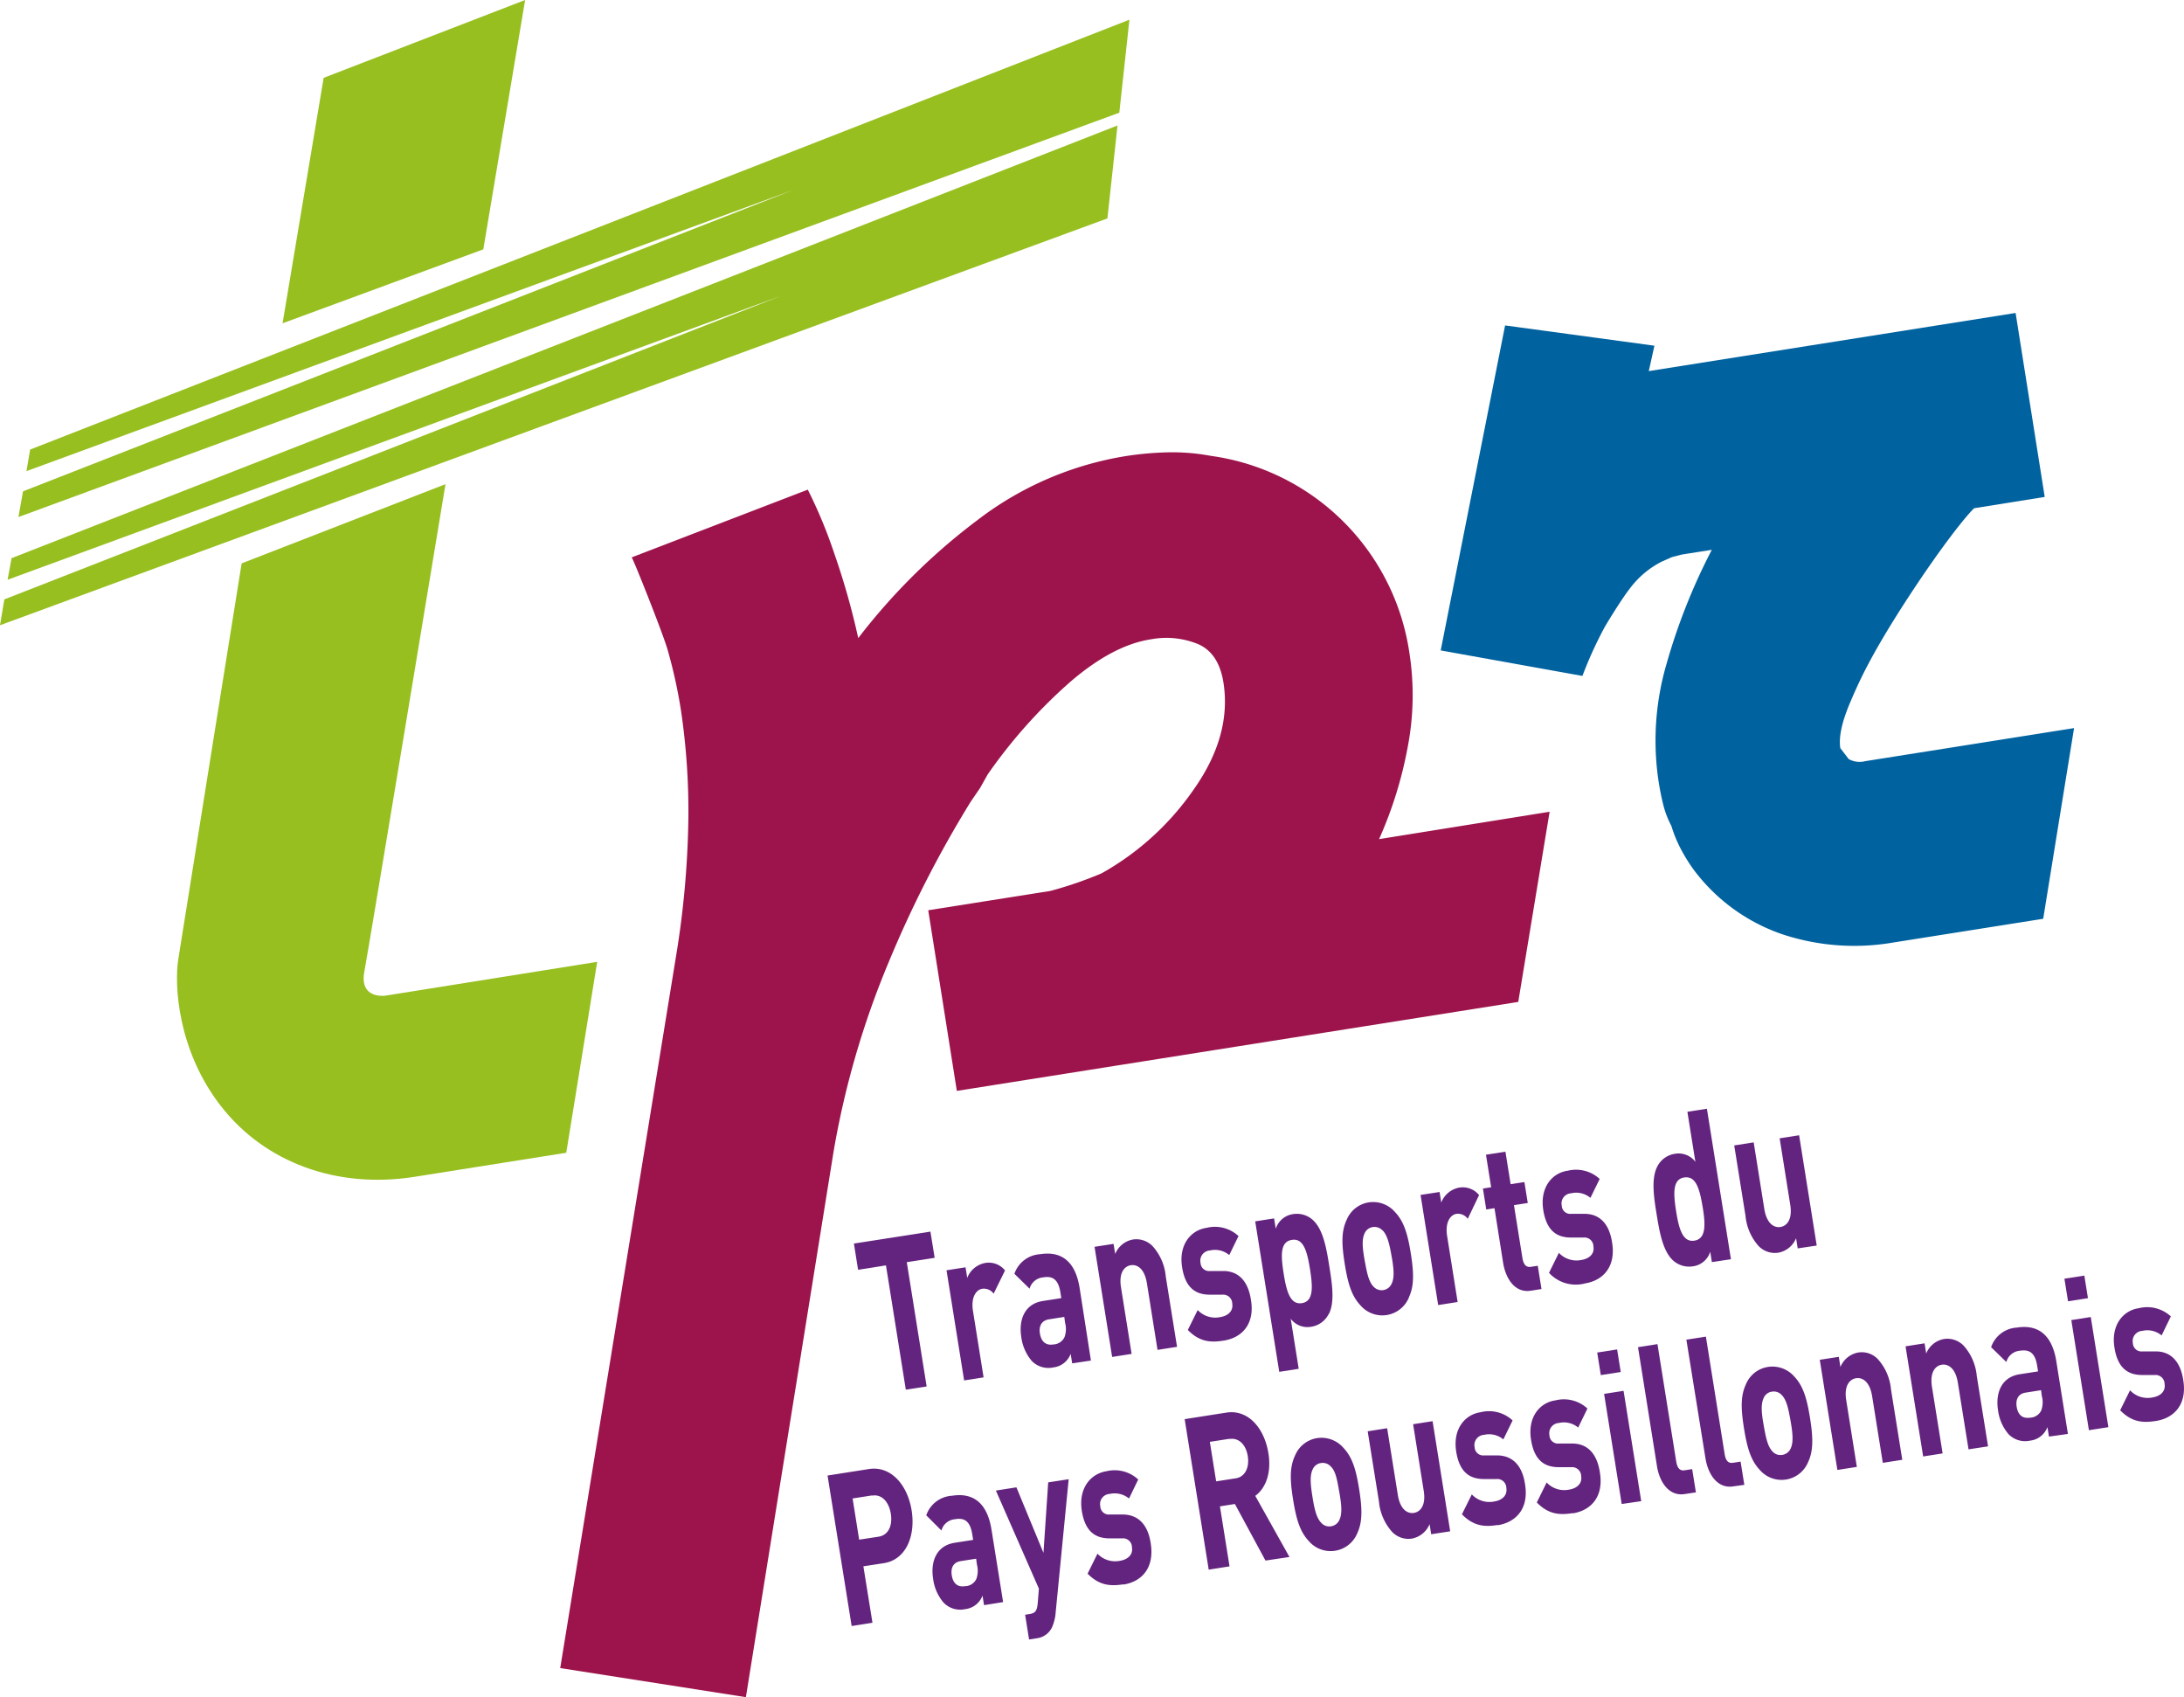
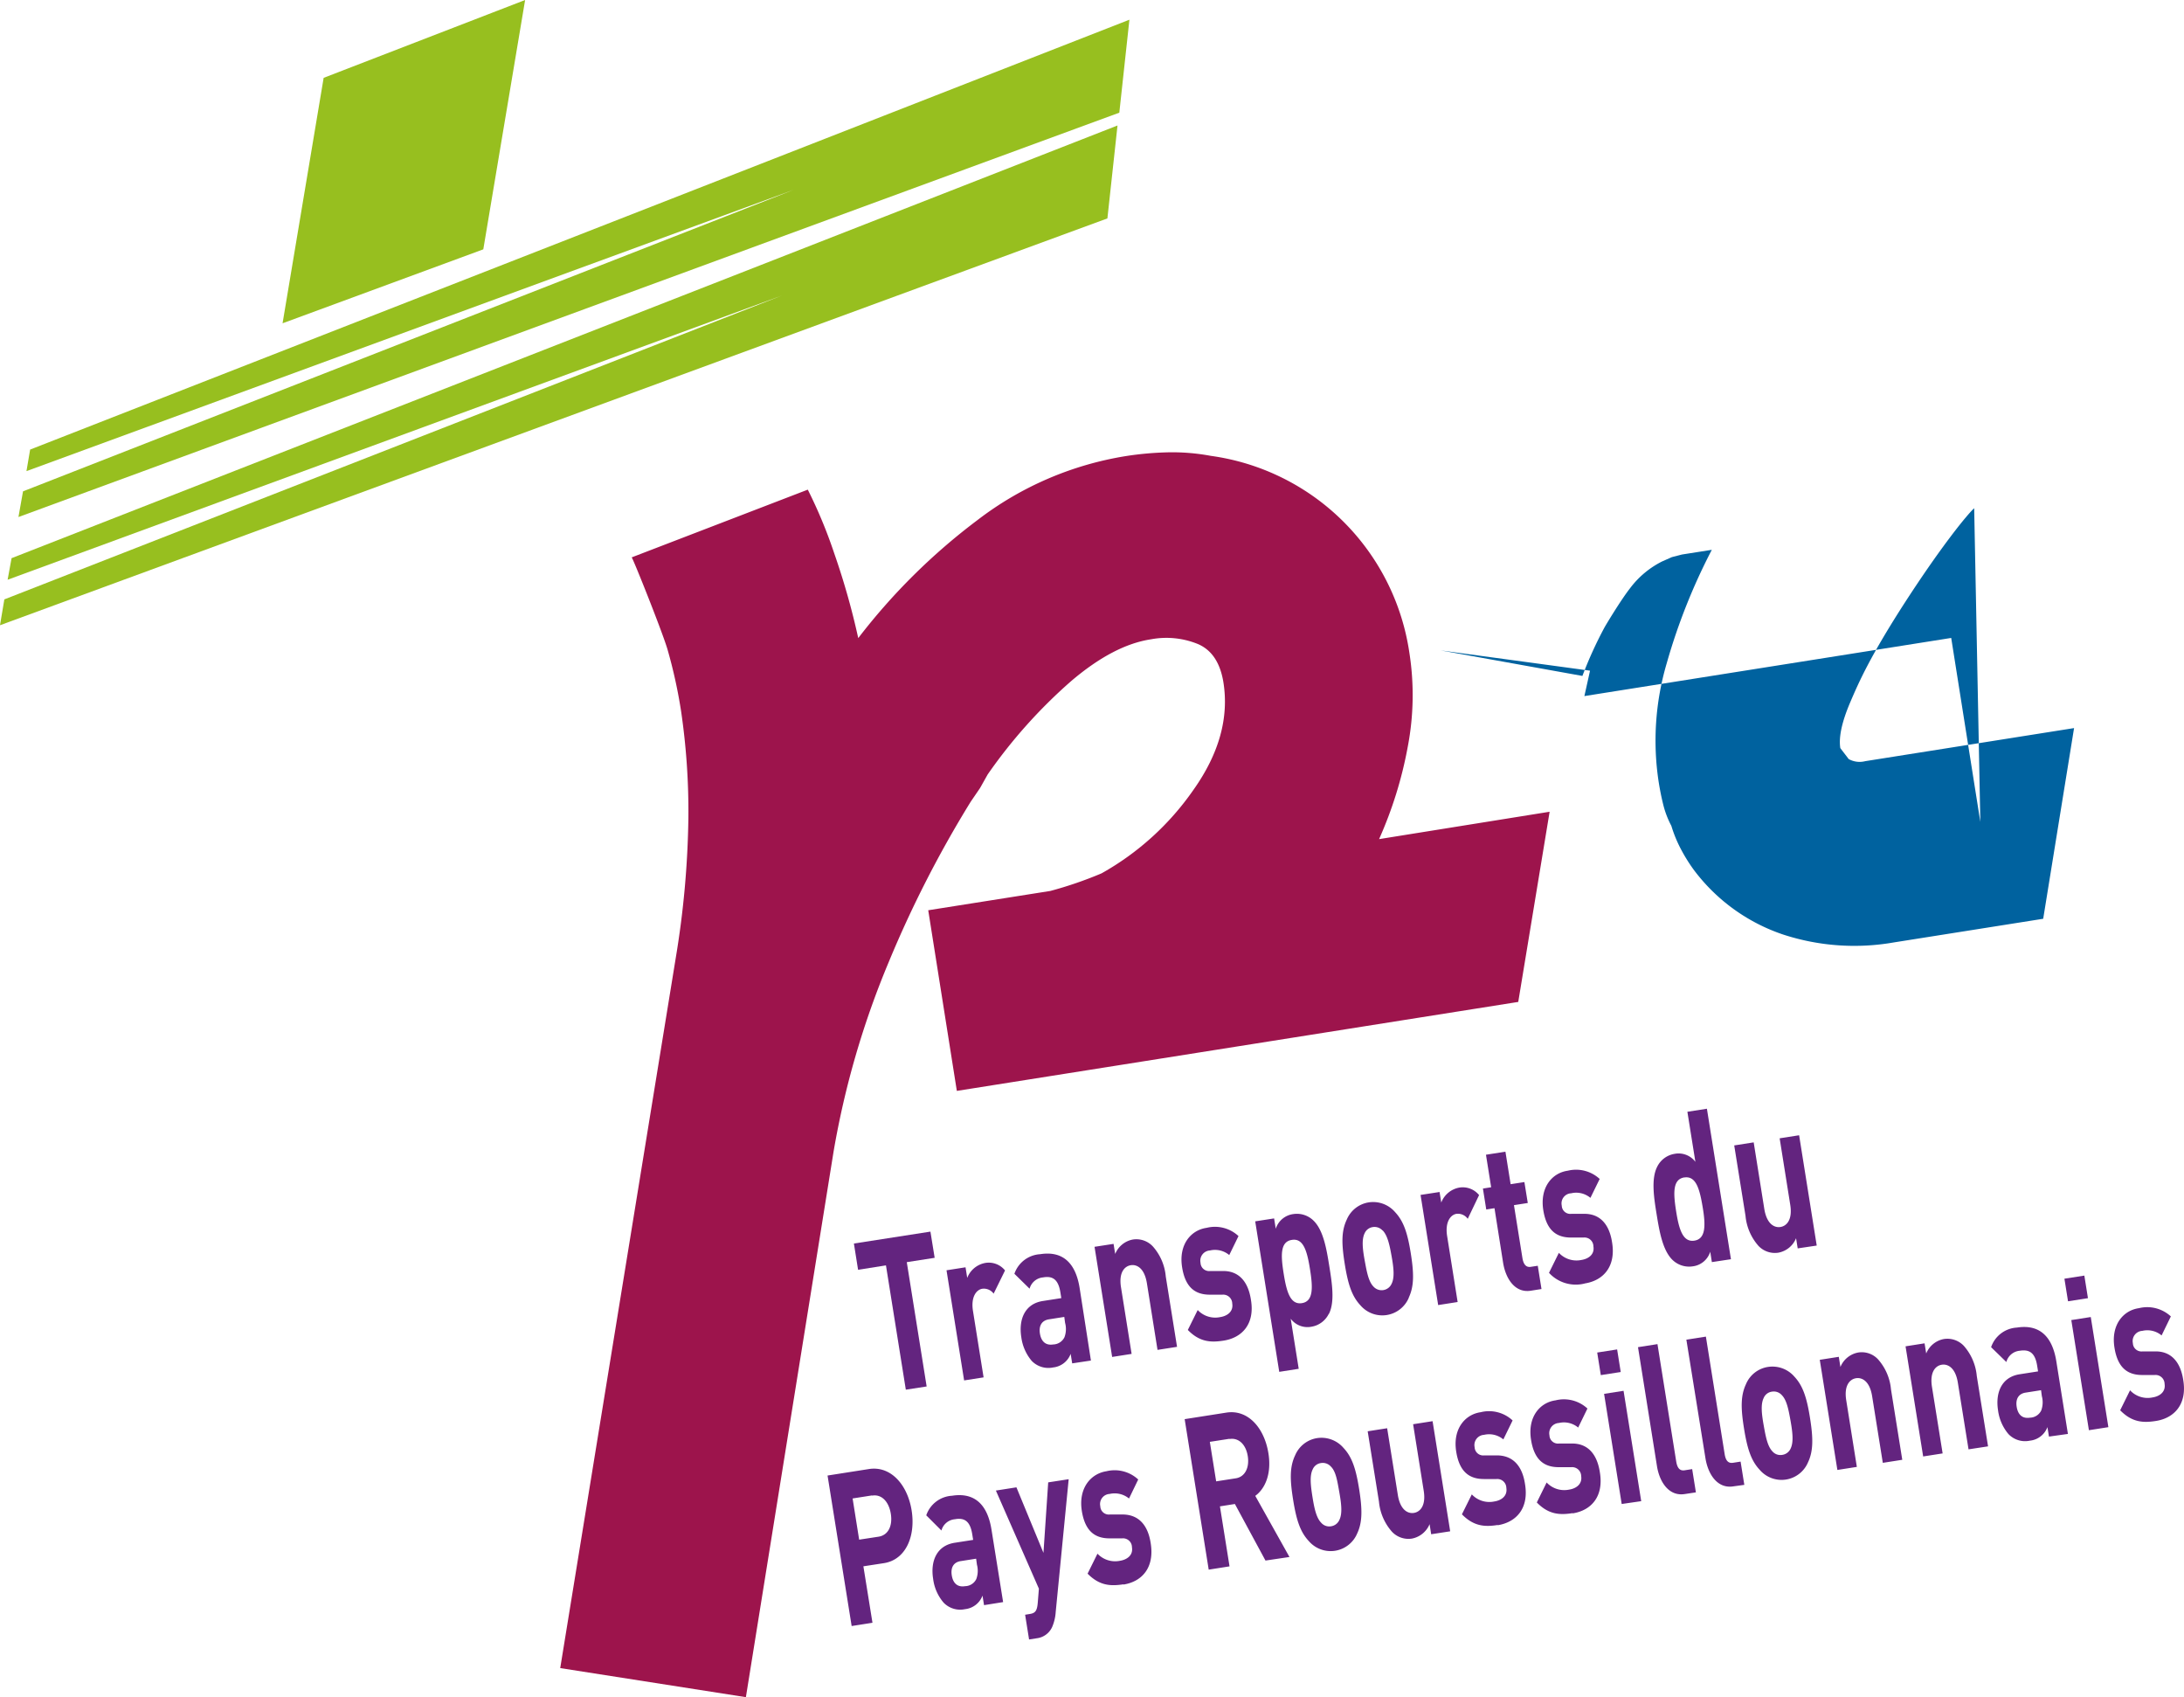
<svg xmlns="http://www.w3.org/2000/svg" id="Calque_1" data-name="Calque 1" viewBox="0 0 387 300.66">
  <defs>
    <style>.cls-1{fill:#00629f;}.cls-2{fill:#9d144c;}.cls-3{fill:#63247f;}.cls-4{fill:#97bf1f;}</style>
  </defs>
-   <path class="cls-1" d="M401,426.38c-1.18,1.07-5.61,6.44-12.11,16.45-6.34,9.79-8.37,14.46-9.85,17.92s-2.07,6.18-1.76,8.13l1.49,1.94a4,4,0,0,0,2.93.37l37-5.86-5.47,33.78-26.41,4.18a40.66,40.66,0,0,1-19.68-1.39,32.84,32.84,0,0,1-15.87-11.52,29.84,29.84,0,0,1-2.26-3.65,23.19,23.19,0,0,1-1.67-4.08,16.42,16.42,0,0,1-1.44-3.77c-.32-1.29-.58-2.59-.79-3.9a48.32,48.32,0,0,1,1.4-21.1,106.47,106.47,0,0,1,8-20.13l-5.28.83-1.79.46-1.74.77a16.14,16.14,0,0,0-5.68,4.75c-1.69,2.16-4.39,6.67-4.56,7a72,72,0,0,0-3.88,8.53l-25.11-4.52L317.88,394l26.46,3.59-1,4.5,65-10.3,5.16,32.59Z" transform="translate(-51.18 -336.35)" />
+   <path class="cls-1" d="M401,426.38c-1.18,1.07-5.61,6.44-12.11,16.45-6.34,9.79-8.37,14.46-9.85,17.92s-2.07,6.18-1.76,8.13l1.49,1.94a4,4,0,0,0,2.93.37l37-5.86-5.47,33.78-26.41,4.18a40.66,40.66,0,0,1-19.68-1.39,32.84,32.84,0,0,1-15.87-11.52,29.84,29.84,0,0,1-2.26-3.65,23.19,23.19,0,0,1-1.67-4.08,16.42,16.42,0,0,1-1.44-3.77c-.32-1.29-.58-2.59-.79-3.9a48.32,48.32,0,0,1,1.4-21.1,106.47,106.47,0,0,1,8-20.13l-5.28.83-1.79.46-1.74.77a16.14,16.14,0,0,0-5.68,4.75c-1.69,2.16-4.39,6.67-4.56,7a72,72,0,0,0-3.88,8.53l-25.11-4.52l26.46,3.59-1,4.5,65-10.3,5.16,32.59Z" transform="translate(-51.18 -336.35)" />
  <path class="cls-2" d="M320.21,513.84,220.73,529.6l-5.07-32,21.64-3.42a69.77,69.77,0,0,0,9.06-3.11,48.85,48.85,0,0,0,16.27-14.76q6.83-9.62,5.34-19.06c-.56-3.47-2.05-5.74-4.5-6.8a14.79,14.79,0,0,0-8.33-.85q-6.64,1-14.17,7.42a90.75,90.75,0,0,0-14.78,16.53l-1.34,2.39-1.66,2.43a198.71,198.71,0,0,0-14.58,28.53,153.83,153.83,0,0,0-9.72,33.44L183.35,637l-32.9-5.15L170.93,506a163.44,163.44,0,0,0,2.23-24.74,121.89,121.89,0,0,0-1.28-18.84,88.46,88.46,0,0,0-2.45-11.13c-1-3.3-6.07-16-6.32-16.2l31.21-12a85.88,85.88,0,0,1,4.69,11.3,130.87,130.87,0,0,1,4.25,15,109.51,109.51,0,0,1,21.09-20.88,58.36,58.36,0,0,1,26.36-11.37,56.68,56.68,0,0,1,7.4-.66,37.3,37.3,0,0,1,7.6.62A41.25,41.25,0,0,1,300.92,452a48.49,48.49,0,0,1-.28,16.59A71.74,71.74,0,0,1,295.55,485l30.22-4.85Z" transform="translate(-51.18 -336.35)" />
  <polygon class="cls-3" points="160.68 223.59 164.2 245.61 160.51 246.18 156.99 224.16 152.05 224.94 151.31 220.29 164.87 218.18 165.62 222.82 160.68 223.59" />
  <path class="cls-3" d="M227.25,565.52a2.14,2.14,0,0,0-2-.87c-1.07.16-2.06,1.47-1.66,3.94l1.88,11.76-3.45.54-3.12-19.51,3.37-.53.3,1.88a4.24,4.24,0,0,1,3.14-2.64,3.69,3.69,0,0,1,3.56,1.32Zm13.92,12.35-.27-1.69a3.73,3.73,0,0,1-3.1,2.41,4.1,4.1,0,0,1-3.81-1.17,8.14,8.14,0,0,1-1.84-4.21c-.49-3.11.61-5.89,3.82-6.39l3.27-.51-.16-1c-.34-2.14-1.23-3-3.06-2.67a2.72,2.72,0,0,0-2.4,2L230.93,562a5.14,5.14,0,0,1,4.56-3.47c3.88-.61,6.27,1.4,7,6l2,12.84Zm-1.4-8.23-2.73.43c-1.25.2-1.81,1.13-1.59,2.51s1,2.15,2.35,1.94a2.29,2.29,0,0,0,2-1.28,4.15,4.15,0,0,0,.11-2.55Zm16.52,5.84-1.88-11.8c-.43-2.66-1.76-3.37-2.85-3.2s-2.17,1.26-1.74,3.92l1.88,11.79-3.45.54-3.12-19.51,3.37-.52.29,1.79a4.21,4.21,0,0,1,3.13-2.56,4,4,0,0,1,3.54,1.22,9.22,9.22,0,0,1,2.29,5.32l2,12.47ZM268,573.84c-2.18.34-4.2.31-6.34-1.89l1.75-3.53a4.26,4.26,0,0,0,4,1.25c1.19-.18,2.35-.94,2.12-2.4a1.6,1.6,0,0,0-1.75-1.57l-2.22,0c-2.55,0-4.34-1.24-4.91-4.84-.65-4,1.53-6.6,4.34-7a6.12,6.12,0,0,1,5.65,1.46L269,558.68a3.94,3.94,0,0,0-3.42-.81,1.81,1.81,0,0,0-1.67,2.18,1.52,1.52,0,0,0,1.7,1.46l2.23,0c2.79-.05,4.5,1.79,5,5.09C273.57,570.86,271.3,573.33,268,573.84Zm18.64-4.75a4.18,4.18,0,0,1-3.09,2.29,3.7,3.7,0,0,1-3.66-1.42l1.42,8.87-3.45.54-4.26-26.66,3.35-.52.29,1.83a3.78,3.78,0,0,1,3.12-2.6,4.2,4.2,0,0,1,3.65,1.24c1.7,1.73,2.25,5.06,2.72,8S287.74,566.93,286.67,569.09ZM280.08,556c-2.07.32-1.95,2.76-1.44,5.95s1.16,5.57,3.23,5.25,1.95-2.8,1.44-6S282.15,555.64,280.08,556Zm20.74,10.24a5.1,5.1,0,0,1-8.58,1.34c-1.54-1.64-2.21-3.8-2.78-7.36s-.6-5.78.36-7.81a5.07,5.07,0,0,1,3.89-3.06,5.13,5.13,0,0,1,4.68,1.73c1.54,1.64,2.22,3.79,2.78,7.31S301.77,564.17,300.82,566.2Zm-4.65-11.9a1.92,1.92,0,0,0-1.76-.61A1.85,1.85,0,0,0,293,554.8c-.56,1.12-.37,2.82,0,4.84s.68,3.74,1.56,4.63a1.94,1.94,0,0,0,3.21-.5c.56-1.12.36-2.86,0-4.88S297.05,555.2,296.17,554.3Zm15.09-2.08a2.14,2.14,0,0,0-2-.88c-1.06.17-2.05,1.47-1.65,3.95L309.47,567l-3.45.54-3.12-19.51,3.37-.52.3,1.87a4.23,4.23,0,0,1,3.14-2.64,3.73,3.73,0,0,1,3.56,1.32ZM322.42,565c-2.82.44-4.46-2.18-4.9-5L316,550.38l-1.46.23-.59-3.71,1.46-.23-.92-5.76,3.45-.54.92,5.76,2.44-.38.6,3.71-2.45.38,1.5,9.36c.18,1.13.65,1.7,1.48,1.57l1.24-.19.66,4.12Zm9.58-1.28a6.43,6.43,0,0,1-6.34-1.89l1.75-3.54a4.27,4.27,0,0,0,4,1.26c1.2-.19,2.36-.94,2.12-2.4a1.58,1.58,0,0,0-1.74-1.57l-2.23,0c-2.55,0-4.33-1.24-4.91-4.84-.64-4,1.53-6.61,4.34-7a6.17,6.17,0,0,1,5.65,1.46L333,548.55a3.92,3.92,0,0,0-3.42-.81,1.79,1.79,0,0,0-1.66,2.18,1.51,1.51,0,0,0,1.7,1.46l2.22,0c2.8-.05,4.51,1.79,5,5.08C337.54,560.73,335.27,563.2,332,563.71Zm22.52-3.79-.29-1.84a3.72,3.72,0,0,1-3.09,2.59,4.24,4.24,0,0,1-3.68-1.22c-1.7-1.74-2.26-5.1-2.73-8s-1-6.26.1-8.42a4.18,4.18,0,0,1,3.09-2.29,3.73,3.73,0,0,1,3.68,1.42l-1.42-8.87,3.46-.54,4.26,26.66Zm-4.89-15c-2.07.33-1.95,2.77-1.45,5.95s1.17,5.57,3.24,5.25,2-2.8,1.46-6S351.7,544.62,349.63,544.94Zm20.1,12.57-.29-1.8a4.21,4.21,0,0,1-3.13,2.56,4,4,0,0,1-3.54-1.21,9.34,9.34,0,0,1-2.29-5.32l-2-12.47,3.45-.54,1.88,11.79c.43,2.66,1.77,3.37,2.86,3.2s2.16-1.26,1.74-3.91L366.53,538l3.45-.54L373.1,557Z" transform="translate(-51.18 -336.35)" />
  <path class="cls-3" d="M207.81,613.26l-3.64.56,1.61,10-3.69.58-4.27-26.66,7.33-1.15c3.9-.61,6.85,2.81,7.57,7.34S211.71,612.65,207.81,613.26Zm-2.1-12-3.45.54,1.16,7.3,3.46-.53c1.67-.27,2.5-1.89,2.15-4.06S207.38,601,205.71,601.3Zm19.84,19.44-.27-1.69a3.72,3.72,0,0,1-3.1,2.4,4.07,4.07,0,0,1-3.81-1.17,8,8,0,0,1-1.84-4.2c-.5-3.11.61-5.89,3.82-6.39l3.27-.51-.16-1c-.34-2.13-1.23-3-3.06-2.66a2.71,2.71,0,0,0-2.4,2l-2.69-2.69a5.13,5.13,0,0,1,4.56-3.47c3.88-.61,6.26,1.4,7,6l2.06,12.84Zm-1.4-8.23-2.74.43c-1.24.19-1.8,1.12-1.58,2.51s1,2.15,2.35,1.93a2.26,2.26,0,0,0,2-1.27,4.23,4.23,0,0,0,.11-2.55Zm14.1,9.43a8,8,0,0,1-.63,2.67,3.44,3.44,0,0,1-2.74,2l-1.35.21-.7-4.38.8-.13c1-.15,1.32-.55,1.44-2l.2-2.49-7.62-17.38,3.64-.57,4.79,11.61.84-12.49,3.63-.56Zm12-4.89c-2.18.33-4.2.3-6.35-1.89l1.75-3.54a4.29,4.29,0,0,0,4,1.26c1.19-.19,2.35-.94,2.11-2.4a1.58,1.58,0,0,0-1.74-1.57l-2.23,0c-2.55,0-4.33-1.24-4.91-4.84-.64-4,1.53-6.61,4.35-7.05a6.15,6.15,0,0,1,5.64,1.46l-1.63,3.37a4,4,0,0,0-3.43-.81,1.79,1.79,0,0,0-1.66,2.18,1.51,1.51,0,0,0,1.7,1.46l2.23,0c2.79,0,4.5,1.79,5,5.08C255.79,614.07,253.52,616.54,250.26,617.05Zm25.17-4.21L270,602.78l-2.65.42,1.7,10.63-3.69.58-4.26-26.66,7.4-1.16c3.85-.6,6.73,2.75,7.44,7.21.6,3.74-.65,6.32-2.33,7.54l6.06,10.83Zm-6.38-21.57-3.48.54,1.12,7,3.48-.54c1.62-.25,2.45-1.88,2.12-3.94S270.66,591,269.05,591.27ZM291.67,608a5.1,5.1,0,0,1-8.58,1.34c-1.54-1.64-2.21-3.8-2.78-7.36s-.6-5.78.36-7.81a5.08,5.08,0,0,1,3.89-3.06,5.15,5.15,0,0,1,4.68,1.73c1.55,1.64,2.22,3.8,2.78,7.32S292.62,606,291.67,608ZM287,596.14a1.92,1.92,0,0,0-1.76-.61,1.85,1.85,0,0,0-1.45,1.11c-.56,1.12-.37,2.82-.05,4.84s.68,3.74,1.56,4.63a1.87,1.87,0,0,0,1.73.62,1.9,1.9,0,0,0,1.48-1.12c.56-1.12.36-2.85,0-4.88S287.9,597,287,596.14Zm17.78,12-.28-1.79a4.25,4.25,0,0,1-3.13,2.56,4,4,0,0,1-3.54-1.22,9.32,9.32,0,0,1-2.3-5.32l-2-12.47,3.45-.54,1.89,11.8c.42,2.66,1.76,3.37,2.85,3.2s2.17-1.26,1.74-3.92l-1.88-11.79,3.45-.54,3.12,19.51Zm11.79-1.64c-2.17.34-4.19.31-6.34-1.89l1.75-3.53a4.26,4.26,0,0,0,4,1.25c1.2-.18,2.35-.94,2.12-2.4a1.6,1.6,0,0,0-1.75-1.57l-2.22,0c-2.55,0-4.34-1.24-4.91-4.84-.65-4,1.53-6.6,4.34-7a6.12,6.12,0,0,1,5.65,1.46l-1.64,3.36a3.94,3.94,0,0,0-3.42-.81,1.81,1.81,0,0,0-1.67,2.18,1.52,1.52,0,0,0,1.71,1.46l2.22,0c2.8,0,4.51,1.79,5,5.09C322.13,603.56,319.86,606,316.59,606.54Zm13.27-2.1c-2.18.34-4.2.31-6.34-1.89l1.74-3.54a4.27,4.27,0,0,0,4,1.26c1.19-.18,2.35-.94,2.12-2.4a1.6,1.6,0,0,0-1.75-1.57l-2.22,0c-2.55,0-4.34-1.24-4.91-4.84-.65-4,1.52-6.61,4.34-7a6.14,6.14,0,0,1,5.65,1.45l-1.64,3.37a3.94,3.94,0,0,0-3.42-.81,1.81,1.81,0,0,0-1.67,2.18,1.51,1.51,0,0,0,1.7,1.46l2.23,0c2.79-.05,4.5,1.79,5,5.09C335.4,601.46,333.13,603.93,329.86,604.44Zm5-24.45-.64-4,3.53-.55.64,4Zm3.7,22.83-3.12-19.51,3.45-.54L342,602.28Zm11.17-1.76c-2.84.44-4.48-2.18-4.92-4.95L341.43,575l3.45-.54,3.32,20.78c.19,1.16.63,1.71,1.5,1.57l1.33-.21.66,4.12Zm8.6-1.36c-2.84.44-4.48-2.18-4.93-5L350,573.67l3.46-.54,3.32,20.78c.18,1.16.62,1.71,1.5,1.57l1.33-.21.66,4.12Z" transform="translate(-51.18 -336.35)" />
  <path class="cls-3" d="M371.56,595.39a5.09,5.09,0,0,1-8.57,1.33c-1.54-1.64-2.21-3.8-2.78-7.35s-.6-5.78.35-7.81a5.06,5.06,0,0,1,3.9-3.06,5.14,5.14,0,0,1,4.68,1.72c1.54,1.64,2.21,3.8,2.77,7.32S372.52,593.36,371.56,595.39Zm-4.65-11.9a1.9,1.9,0,0,0-1.75-.61A1.84,1.84,0,0,0,363.7,584c-.55,1.12-.36,2.82,0,4.84s.68,3.73,1.56,4.63a1.86,1.86,0,0,0,1.73.61,1.91,1.91,0,0,0,1.48-1.11c.55-1.12.36-2.86,0-4.88S367.79,584.38,366.91,583.49Zm17.9,12-1.89-11.79c-.42-2.66-1.76-3.37-2.85-3.2s-2.17,1.26-1.74,3.91l1.88,11.8-3.45.54-3.12-19.51,3.37-.53.29,1.8a4.23,4.23,0,0,1,3.13-2.56,3.94,3.94,0,0,1,3.54,1.21,9.28,9.28,0,0,1,2.29,5.32l2,12.47ZM400,593.1l-1.89-11.79c-.42-2.66-1.76-3.37-2.85-3.2s-2.16,1.26-1.74,3.92l1.89,11.79-3.45.54-3.12-19.51,3.37-.53.29,1.8a4.2,4.2,0,0,1,3.12-2.56,4,4,0,0,1,3.55,1.21,9.34,9.34,0,0,1,2.29,5.33l2,12.47Zm14.25-2.26-.27-1.68a3.72,3.72,0,0,1-3.1,2.4,4.07,4.07,0,0,1-3.81-1.17,8.11,8.11,0,0,1-1.84-4.2c-.49-3.11.61-5.89,3.82-6.39l3.27-.51-.16-1c-.34-2.13-1.23-2.95-3.06-2.66a2.71,2.71,0,0,0-2.4,2L404,575a5.13,5.13,0,0,1,4.56-3.47c3.88-.61,6.27,1.4,7,6l2.05,12.84Zm-1.4-8.22-2.73.43c-1.25.19-1.81,1.12-1.59,2.51s1,2.14,2.35,1.93a2.28,2.28,0,0,0,2-1.27,4.23,4.23,0,0,0,.11-2.55Zm4.78-15.75-.64-4,3.53-.55.64,4Zm3.7,22.84-3.12-19.51,3.45-.54,3.12,19.51Z" transform="translate(-51.18 -336.35)" />
  <path class="cls-3" d="M433.21,588.07c-2.18.34-4.19.31-6.34-1.89l1.75-3.54a4.25,4.25,0,0,0,4,1.26c1.19-.18,2.35-.94,2.12-2.4a1.6,1.6,0,0,0-1.75-1.57l-2.22,0c-2.55,0-4.34-1.24-4.91-4.84-.65-4,1.53-6.61,4.34-7a6.17,6.17,0,0,1,5.65,1.46l-1.64,3.37a3.94,3.94,0,0,0-3.42-.81,1.81,1.81,0,0,0-1.67,2.18,1.52,1.52,0,0,0,1.71,1.46l2.22,0c2.79-.05,4.5,1.79,5,5.09C438.75,585.09,436.48,587.56,433.21,588.07Z" transform="translate(-51.18 -336.35)" />
  <polygon class="cls-4" points="200.13 3.49 5.34 79.64 4.69 83.46 140.67 33.61 4.08 87.04 3.27 91.59 198.34 19.96 200.13 3.49" />
  <polygon class="cls-4" points="198.02 22.23 2.05 98.88 1.35 102.7 138.56 52.35 0.77 106.18 0 110.76 196.23 38.69 198.02 22.23" />
  <polygon class="cls-4" points="57.35 13.79 93.05 0 85.64 44.17 50.07 57.27 57.35 13.79" />
-   <path class="cls-4" d="M94,436.15S84.08,498,82.77,506.3c-.71,4.42-.18,16.1,7.6,26.05s20.46,14.61,34.15,12.49l27-4.28L157,506.74l-37.58,6s-4.6.64-3.68-4.26,14.38-86.36,14.38-86.36Z" transform="translate(-51.18 -336.35)" />
</svg>